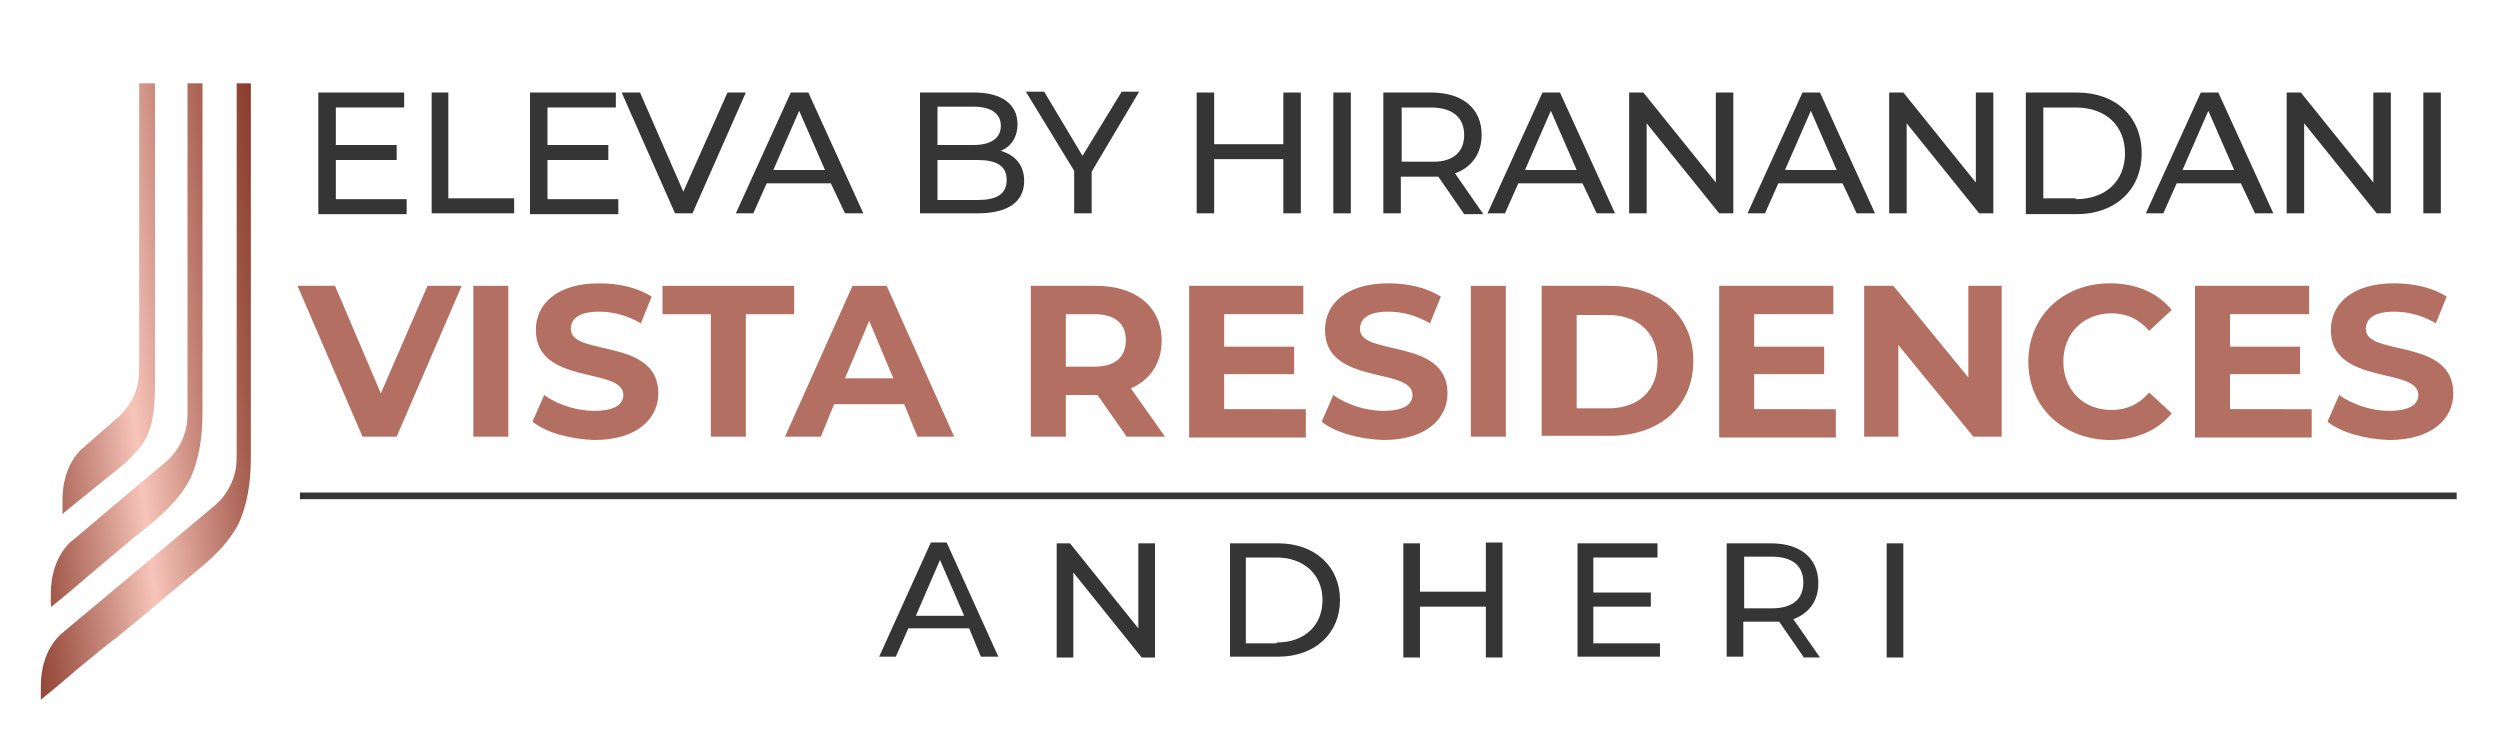
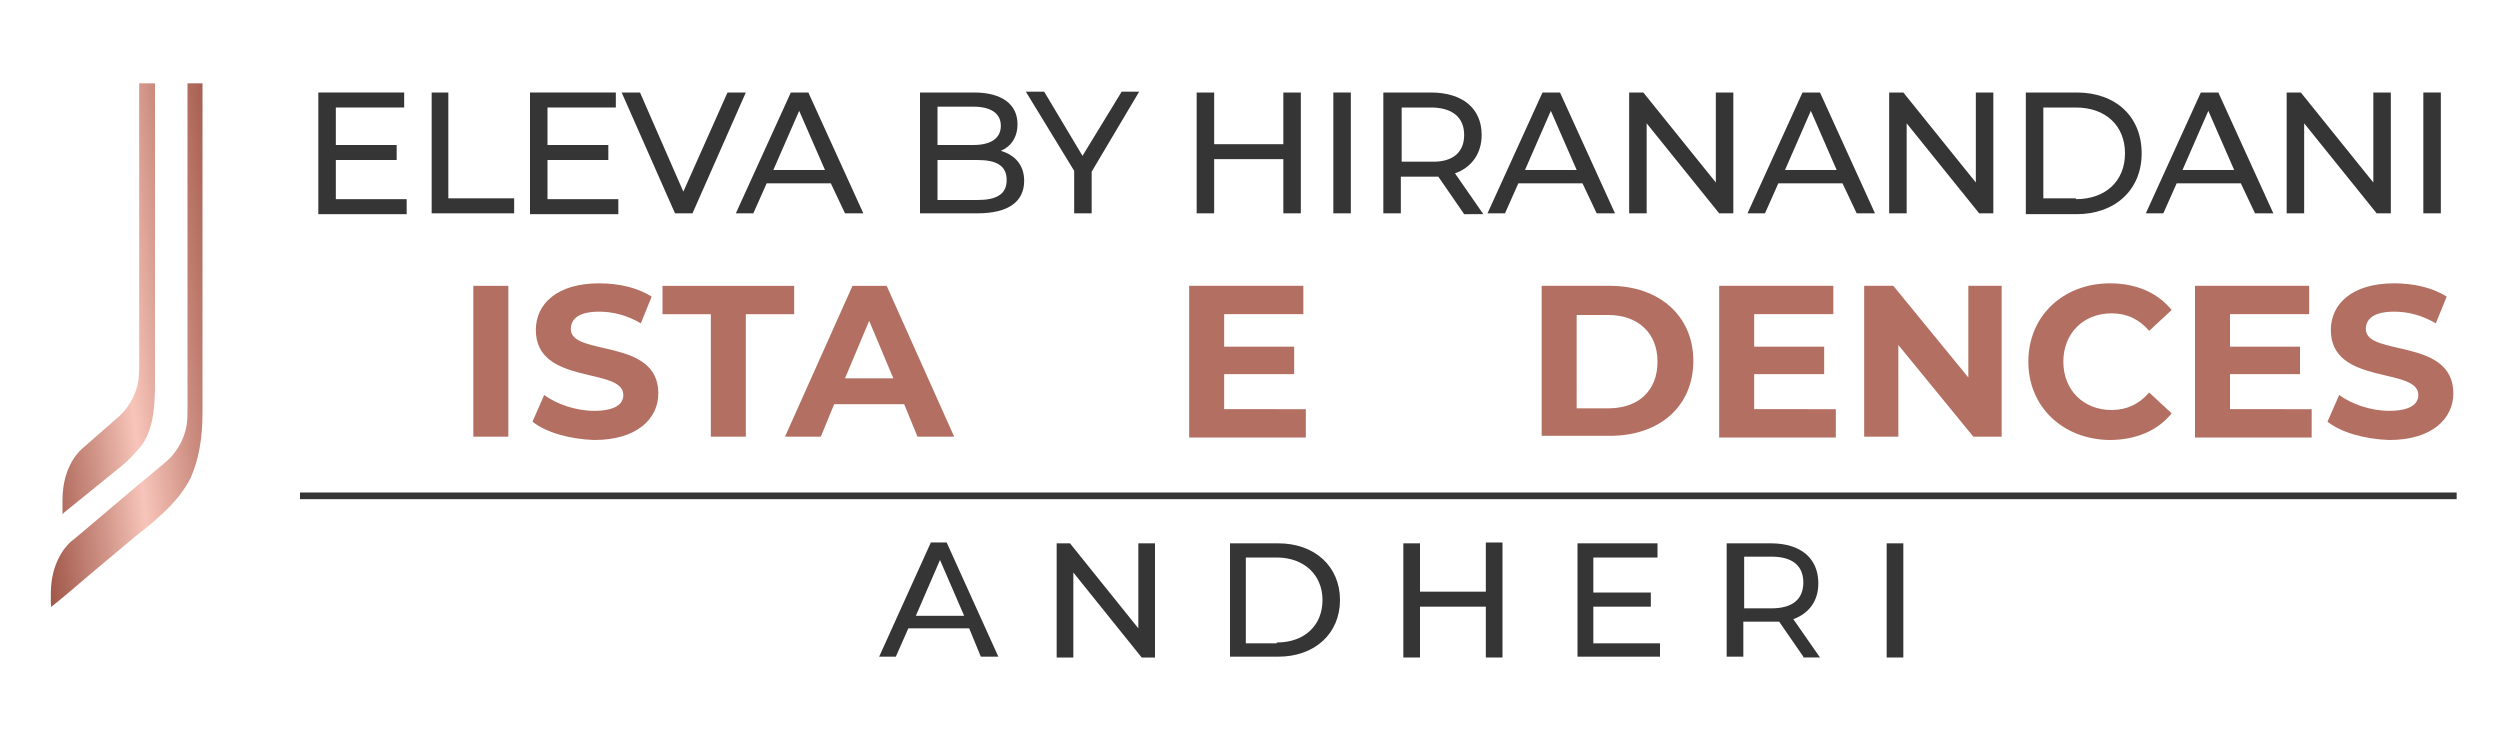
<svg xmlns="http://www.w3.org/2000/svg" xmlns:xlink="http://www.w3.org/1999/xlink" version="1.1" id="Layer_1" x="0px" y="0px" viewBox="0 0 300 90" style="enable-background:new 0 0 300 90;" xml:space="preserve">
  <style type="text/css">
	
		.st0{clip-path:url(#SVGID_00000018225800470772564060000015874902559275463304_);fill:url(#SVGID_00000164475082674557436340000013588333156189831811_);}
	
		.st1{clip-path:url(#SVGID_00000075142502324219476330000014675932197986120631_);fill:url(#SVGID_00000091737561165997120870000010363146325880642738_);}
	
		.st2{clip-path:url(#SVGID_00000083061155040888141410000017882955486623714948_);fill:url(#SVGID_00000065046629924749663310000009860869337143260575_);}
	.st3{stroke:#000000;stroke-width:0.941;stroke-miterlimit:10;}
	.st4{fill-rule:evenodd;clip-rule:evenodd;fill:#363435;}
	.st5{fill:#353535;}
	.st6{fill:#B36F61;}
	.st7{fill:none;stroke:#000000;stroke-width:0.75;stroke-miterlimit:10;}
</style>
  <g>
    <g>
      <g>
        <g>
          <defs>
            <path id="SVGID_1_" d="M22.5,10v38.5c0,0.1,0,0.3,0,0.4c0,0.7,0,1.4-0.1,2.1c-0.3,1.8-1.3,3.5-2.7,4.6C16.5,58.2,8.6,65,8.5,65       c-0.1,0.1-2.4,2-2.4,6.2v1.7l0.2-0.2c1.5-1.2,2.9-2.4,4.3-3.6l5.6-4.7c0.9-0.7,1.8-1.4,2.9-2.4c1.8-1.6,3-3.1,3.8-4.7       c0.9-2.1,1.4-4.5,1.4-7.8V10H22.5z" />
          </defs>
          <clipPath id="SVGID_00000096055885579658200160000000922830328525074076_">
            <use xlink:href="#SVGID_1_" style="overflow:visible;" />
          </clipPath>
          <linearGradient id="SVGID_00000075158667054987017450000009085973595833479859_" gradientUnits="userSpaceOnUse" x1="-3115.246" y1="2288.617" x2="-3115.053" y2="2288.617" gradientTransform="matrix(-222.376 25.73 25.73 222.376 -751605.812 -428745.188)">
            <stop offset="0" style="stop-color:#813020" />
            <stop offset="6.453183e-02" style="stop-color:#8A3C2C" />
            <stop offset="0.182" style="stop-color:#A35B4D" />
            <stop offset="0.337" style="stop-color:#CC8D80" />
            <stop offset="0.49" style="stop-color:#F8C5BA" />
            <stop offset="0.611" style="stop-color:#D09487" />
            <stop offset="0.75" style="stop-color:#A86153" />
            <stop offset="0.854" style="stop-color:#8E4233" />
            <stop offset="0.912" style="stop-color:#853627" />
            <stop offset="1" style="stop-color:#853627" />
          </linearGradient>
          <polygon style="clip-path:url(#SVGID_00000096055885579658200160000000922830328525074076_);fill:url(#SVGID_00000075158667054987017450000009085973595833479859_);" points="      32.8,72 6.4,75 -2.4,-0.6 24.1,7.9     " />
        </g>
      </g>
    </g>
    <g>
      <g>
        <g>
          <defs>
            <path id="SVGID_00000182507745606103537090000003213639378703805322_" d="M28.4,10v43.7c0,0.1,0,0.3,0,0.4c0,0.7,0,1.4-0.1,2.1       C28,58,27,59.7,25.6,60.8C22.4,63.5,7.4,76,7.3,76.1c-0.1,0.1-2.4,2-2.4,6.2V84l0.2-0.2c1.5-1.2,2.9-2.4,4.3-3.6       c1.1-0.9,3.5-2.9,4.6-3.7c1.8-1.5,3.5-2.8,5.3-4.4c0.4-0.3,0.8-0.7,1.2-1c1.4-1.2,2.9-2.4,4.4-3.7c1.8-1.6,3-3.1,3.8-4.7       c0.9-2.1,1.4-4.5,1.4-7.8c0-1.9,0-21.4,0-37.3V10H28.4z" />
          </defs>
          <clipPath id="SVGID_00000177465232948007611780000007352272139757314188_">
            <use xlink:href="#SVGID_00000182507745606103537090000003213639378703805322_" style="overflow:visible;" />
          </clipPath>
          <linearGradient id="SVGID_00000104681463253461768670000005575361761141841339_" gradientUnits="userSpaceOnUse" x1="-3115.246" y1="2288.642" x2="-3115.053" y2="2288.642" gradientTransform="matrix(-222.376 25.73 25.73 222.376 -751605.812 -428745.188)">
            <stop offset="0" style="stop-color:#813020" />
            <stop offset="6.453183e-02" style="stop-color:#8A3C2C" />
            <stop offset="0.182" style="stop-color:#A35B4D" />
            <stop offset="0.337" style="stop-color:#CC8D80" />
            <stop offset="0.49" style="stop-color:#F8C5BA" />
            <stop offset="0.611" style="stop-color:#D09487" />
            <stop offset="0.75" style="stop-color:#A86153" />
            <stop offset="0.854" style="stop-color:#8E4233" />
            <stop offset="0.912" style="stop-color:#853627" />
            <stop offset="1" style="stop-color:#853627" />
          </linearGradient>
-           <polygon style="clip-path:url(#SVGID_00000177465232948007611780000007352272139757314188_);fill:url(#SVGID_00000104681463253461768670000005575361761141841339_);" points="      39.8,82.9 5.2,86.9 -4.9,-0.4 29.7,7.1     " />
        </g>
      </g>
    </g>
    <g>
      <g>
        <g>
          <defs>
            <path id="SVGID_00000121239949574449098750000018215399394854351269_" d="M16.7,10v33.2c0,0.1,0,0.3,0,0.4c0,0.7,0,1.4-0.1,2.1       c-0.3,1.8-1.3,3.5-2.7,4.6l-4,3.5c-0.1,0.1-2.4,1.9-2.4,6.2v1.7l0.2-0.2l6.3-5.1c1.1-0.9,1.3-1,2.7-2.6c2-2.3,1.9-5.9,1.9-9.2       c0-0.6,0-1.1,0-1.6V10H16.7z" />
          </defs>
          <clipPath id="SVGID_00000168088563847105209500000001651227202501515153_">
            <use xlink:href="#SVGID_00000121239949574449098750000018215399394854351269_" style="overflow:visible;" />
          </clipPath>
          <linearGradient id="SVGID_00000013902648783498200980000004218913859314855071_" gradientUnits="userSpaceOnUse" x1="-3115.246" y1="2288.591" x2="-3115.053" y2="2288.591" gradientTransform="matrix(-222.376 25.73 25.73 222.376 -751605.812 -428745.188)">
            <stop offset="0" style="stop-color:#813020" />
            <stop offset="6.453183e-02" style="stop-color:#8A3C2C" />
            <stop offset="0.182" style="stop-color:#A35B4D" />
            <stop offset="0.337" style="stop-color:#CC8D80" />
            <stop offset="0.49" style="stop-color:#F8C5BA" />
            <stop offset="0.611" style="stop-color:#D09487" />
            <stop offset="0.75" style="stop-color:#A86153" />
            <stop offset="0.854" style="stop-color:#8E4233" />
            <stop offset="0.912" style="stop-color:#853627" />
            <stop offset="1" style="stop-color:#853627" />
          </linearGradient>
          <polygon style="clip-path:url(#SVGID_00000168088563847105209500000001651227202501515153_);fill:url(#SVGID_00000013902648783498200980000004218913859314855071_);" points="      25.8,61 7.6,63.1 0.2,-0.7 18.4,8.7     " />
        </g>
      </g>
    </g>
  </g>
  <g>
    <g>
      <path class="st5" d="M48.8,23.9v1.8H38.2V11.1h10.3v1.8h-8.2v4.5h7.3v1.8h-7.3v4.7H48.8z" />
      <path class="st5" d="M51.7,11.1h2.1v12.7h7.9v1.8h-9.9V11.1z" />
      <path class="st5" d="M74.2,23.9v1.8H63.6V11.1h10.3v1.8h-8.2v4.5H73v1.8h-7.3v4.7H74.2z" />
      <path class="st5" d="M89.5,11.1l-6.4,14.5h-2.1l-6.4-14.5h2.2l5.2,11.9l5.3-11.9H89.5z" />
      <path class="st5" d="M99.7,22H92l-1.6,3.6h-2.1l6.6-14.5h2.1l6.6,14.5h-2.2L99.7,22z M99,20.4l-3.1-7.1l-3.1,7.1H99z" />
      <path class="st5" d="M122.9,21.7c0,2.5-1.9,3.9-5.6,3.9h-6.9V11.1h6.5c3.3,0,5.2,1.4,5.2,3.8c0,1.6-0.8,2.7-2,3.2    C121.8,18.6,122.9,19.8,122.9,21.7z M112.5,12.8v4.6h4.3c2.1,0,3.3-0.8,3.3-2.3c0-1.5-1.2-2.3-3.3-2.3H112.5z M120.8,21.6    c0-1.7-1.2-2.4-3.5-2.4h-4.8V24h4.8C119.6,24,120.8,23.3,120.8,21.6z" />
      <path class="st5" d="M131,20.6v5h-2.1v-5.1l-5.8-9.5h2.2l4.6,7.7l4.7-7.7h2.1L131,20.6z" />
      <g>
        <path class="st5" d="M156.1,11.1v14.5H154v-6.5h-8.3v6.5h-2.1V11.1h2.1v6.2h8.3v-6.2H156.1z" />
        <path class="st5" d="M160,11.1h2.1v14.5H160V11.1z" />
        <path class="st5" d="M175.7,25.7l-3.1-4.5c-0.3,0-0.6,0-0.9,0h-3.6v4.4H166V11.1h5.7c3.8,0,6.1,1.9,6.1,5.1     c0,2.2-1.2,3.9-3.2,4.6l3.4,4.9H175.7z M175.7,16.2c0-2.1-1.4-3.3-4-3.3h-3.5v6.5h3.5C174.3,19.5,175.7,18.3,175.7,16.2z" />
        <path class="st5" d="M189.9,22h-7.7l-1.6,3.6h-2.1l6.6-14.5h2.1l6.6,14.5h-2.2L189.9,22z M189.2,20.4l-3.1-7.1l-3.1,7.1H189.2z" />
        <path class="st5" d="M208,11.1v14.5h-1.7l-8.7-10.8v10.8h-2.1V11.1h1.7l8.7,10.8V11.1H208z" />
        <path class="st5" d="M221.1,22h-7.7l-1.6,3.6h-2.1l6.6-14.5h2.1l6.6,14.5h-2.2L221.1,22z M220.4,20.4l-3.1-7.1l-3.1,7.1H220.4z" />
        <path class="st5" d="M239.2,11.1v14.5h-1.7l-8.7-10.8v10.8h-2.1V11.1h1.7l8.7,10.8V11.1H239.2z" />
        <path class="st5" d="M243.1,11.1h6.1c4.7,0,7.8,2.9,7.8,7.3s-3.2,7.3-7.8,7.3h-6.1V11.1z M249.1,23.9c3.6,0,5.9-2.2,5.9-5.5     s-2.3-5.5-5.9-5.5h-3.9v10.9H249.1z" />
        <path class="st5" d="M268.9,22h-7.7l-1.6,3.6h-2.1l6.6-14.5h2.1l6.6,14.5h-2.2L268.9,22z M268.1,20.4l-3.1-7.1l-3.1,7.1H268.1z" />
        <path class="st5" d="M286.9,11.1v14.5h-1.7l-8.7-10.8v10.8h-2.1V11.1h1.7l8.7,10.8V11.1H286.9z" />
        <path class="st5" d="M290.8,11.1h2.1v14.5h-2.1V11.1z" />
      </g>
    </g>
    <g>
      <path class="st5" d="M116.3,75.4h-7.3l-1.5,3.4h-2l6.2-13.7h1.9l6.2,13.7h-2.1L116.3,75.4z M115.7,73.9l-2.9-6.7l-2.9,6.7H115.7z" />
      <path class="st5" d="M138.6,65.2v13.7H137l-8.2-10.2v10.2h-2V65.2h1.6l8.2,10.2V65.2H138.6z" />
      <path class="st5" d="M147.6,65.2h5.8c4.4,0,7.4,2.8,7.4,6.8s-3,6.8-7.4,6.8h-5.8V65.2z M153.2,77.1c3.4,0,5.5-2.1,5.5-5.1    s-2.2-5.1-5.5-5.1h-3.7v10.3H153.2z" />
      <path class="st5" d="M180.3,65.2v13.7h-2v-6.1h-7.9v6.1h-2V65.2h2V71h7.9v-5.9H180.3z" />
      <path class="st5" d="M199.2,77.1v1.7h-9.9V65.2h9.6v1.7h-7.7v4.2h6.9v1.7h-6.9v4.4H199.2z" />
      <path class="st5" d="M216.4,78.8l-2.9-4.2c-0.3,0-0.6,0-0.9,0h-3.4v4.2h-2V65.2h5.3c3.6,0,5.7,1.8,5.7,4.8c0,2.1-1.1,3.6-3,4.3    l3.2,4.6H216.4z M216.4,69.9c0-2-1.3-3.1-3.8-3.1h-3.3V73h3.3C215.1,73,216.4,71.9,216.4,69.9z" />
      <path class="st5" d="M226.4,65.2h2v13.7h-2V65.2z" />
    </g>
    <g>
      <g>
-         <path class="st6" d="M55.4,34.3l-7.8,18.1h-4.1l-7.8-18.1h4.5l5.5,12.9l5.6-12.9H55.4z" />
        <path class="st6" d="M56.9,34.3H61v18.1h-4.2V34.3z" />
        <path class="st6" d="M63.9,50.6l1.4-3.2c1.5,1.1,3.8,1.9,6,1.9c2.5,0,3.5-0.8,3.5-1.9c0-3.4-10.5-1.1-10.5-7.8     c0-3.1,2.5-5.6,7.6-5.6c2.3,0,4.6,0.5,6.3,1.6l-1.3,3.2c-1.7-1-3.4-1.4-5-1.4c-2.5,0-3.4,0.9-3.4,2.1c0,3.3,10.5,1,10.5,7.7     c0,3-2.5,5.6-7.7,5.6C68.4,52.7,65.5,51.9,63.9,50.6z" />
        <path class="st6" d="M85.3,37.7h-5.8v-3.4h15.8v3.4h-5.8v14.7h-4.2V37.7z" />
        <path class="st6" d="M108.5,48.5h-8.4l-1.6,3.9h-4.3l8.1-18.1h4.1l8.1,18.1h-4.4L108.5,48.5z M107.2,45.4l-2.9-6.9l-2.9,6.9     H107.2z" />
-         <path class="st6" d="M135.2,52.4l-3.5-5h-0.2h-3.6v5h-4.2V34.3h7.8c4.8,0,7.9,2.5,7.9,6.6c0,2.7-1.4,4.7-3.7,5.7l4.1,5.8H135.2z      M131.3,37.7h-3.4V44h3.4c2.6,0,3.8-1.2,3.8-3.2C135.1,38.9,133.9,37.7,131.3,37.7z" />
        <path class="st6" d="M156.7,49.1v3.4h-14V34.3h13.7v3.4h-9.5v3.9h8.4v3.3h-8.4v4.2H156.7z" />
-         <path class="st6" d="M158.6,50.6l1.4-3.2c1.5,1.1,3.8,1.9,6,1.9c2.5,0,3.5-0.8,3.5-1.9c0-3.4-10.5-1.1-10.5-7.8     c0-3.1,2.5-5.6,7.6-5.6c2.3,0,4.6,0.5,6.3,1.6l-1.3,3.2c-1.7-1-3.4-1.4-5-1.4c-2.5,0-3.4,0.9-3.4,2.1c0,3.3,10.5,1,10.5,7.7     c0,3-2.5,5.6-7.7,5.6C163.1,52.7,160.2,51.9,158.6,50.6z" />
-         <path class="st6" d="M176.5,34.3h4.2v18.1h-4.2V34.3z" />
        <path class="st6" d="M185,34.3h8.2c5.9,0,10,3.6,10,9c0,5.5-4.1,9-10,9H185V34.3z M193,49c3.6,0,5.9-2.1,5.9-5.6     c0-3.5-2.4-5.6-5.9-5.6h-3.8V49H193z" />
        <path class="st6" d="M220.3,49.1v3.4h-14V34.3H220v3.4h-9.5v3.9h8.4v3.3h-8.4v4.2H220.3z" />
        <path class="st6" d="M240.2,34.3v18.1h-3.4l-9-11v11h-4.1V34.3h3.5l9,11v-11H240.2z" />
        <path class="st6" d="M243.4,43.4c0-5.5,4.2-9.4,9.8-9.4c3.1,0,5.7,1.1,7.4,3.2l-2.7,2.5c-1.2-1.4-2.7-2.1-4.5-2.1     c-3.4,0-5.8,2.4-5.8,5.8c0,3.4,2.4,5.8,5.8,5.8c1.8,0,3.3-0.7,4.5-2.1l2.7,2.5c-1.7,2.1-4.3,3.2-7.5,3.2     C247.5,52.7,243.4,48.8,243.4,43.4z" />
        <path class="st6" d="M277.4,49.1v3.4h-14V34.3h13.7v3.4h-9.5v3.9h8.4v3.3h-8.4v4.2H277.4z" />
        <path class="st6" d="M279.3,50.6l1.4-3.2c1.5,1.1,3.8,1.9,6,1.9c2.5,0,3.5-0.8,3.5-1.9c0-3.4-10.5-1.1-10.5-7.8     c0-3.1,2.5-5.6,7.6-5.6c2.3,0,4.6,0.5,6.3,1.6l-1.3,3.2c-1.7-1-3.4-1.4-5-1.4c-2.5,0-3.4,0.9-3.4,2.1c0,3.3,10.5,1,10.5,7.7     c0,3-2.5,5.6-7.7,5.6C283.8,52.7,280.9,51.9,279.3,50.6z" />
      </g>
    </g>
    <g>
      <rect x="36" y="59.1" class="st5" width="258.8" height="0.8" />
    </g>
  </g>
</svg>